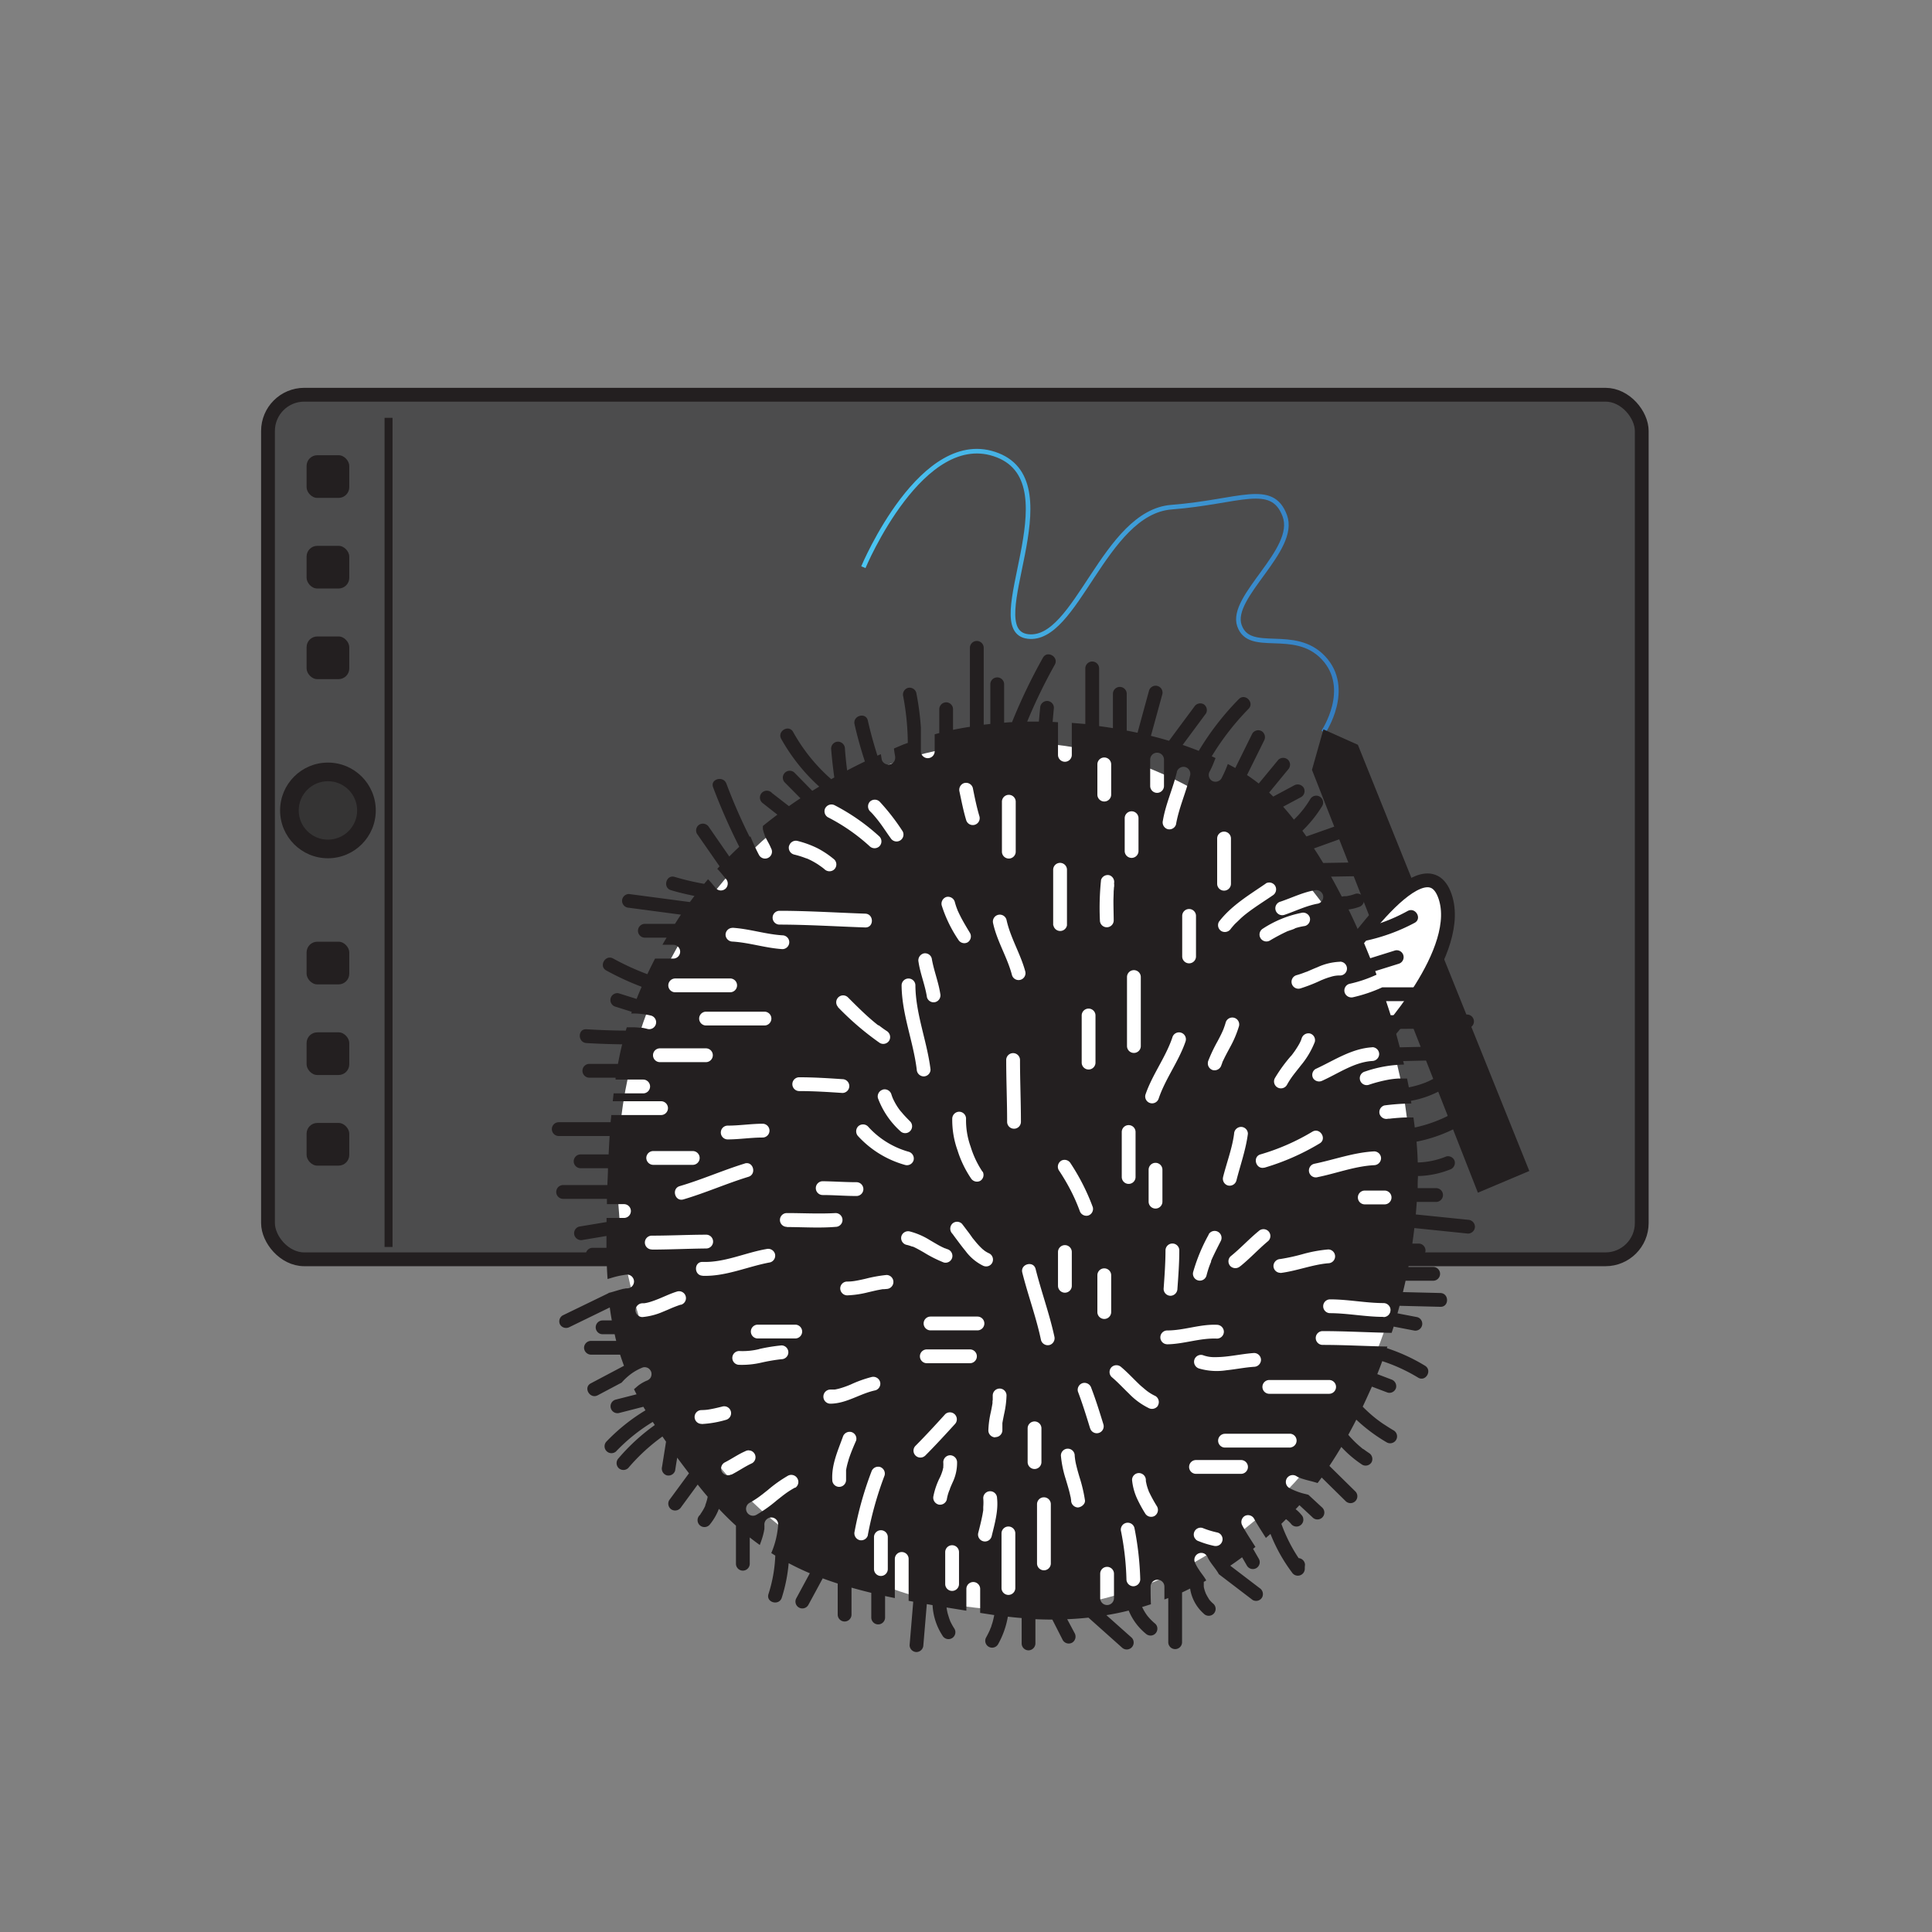
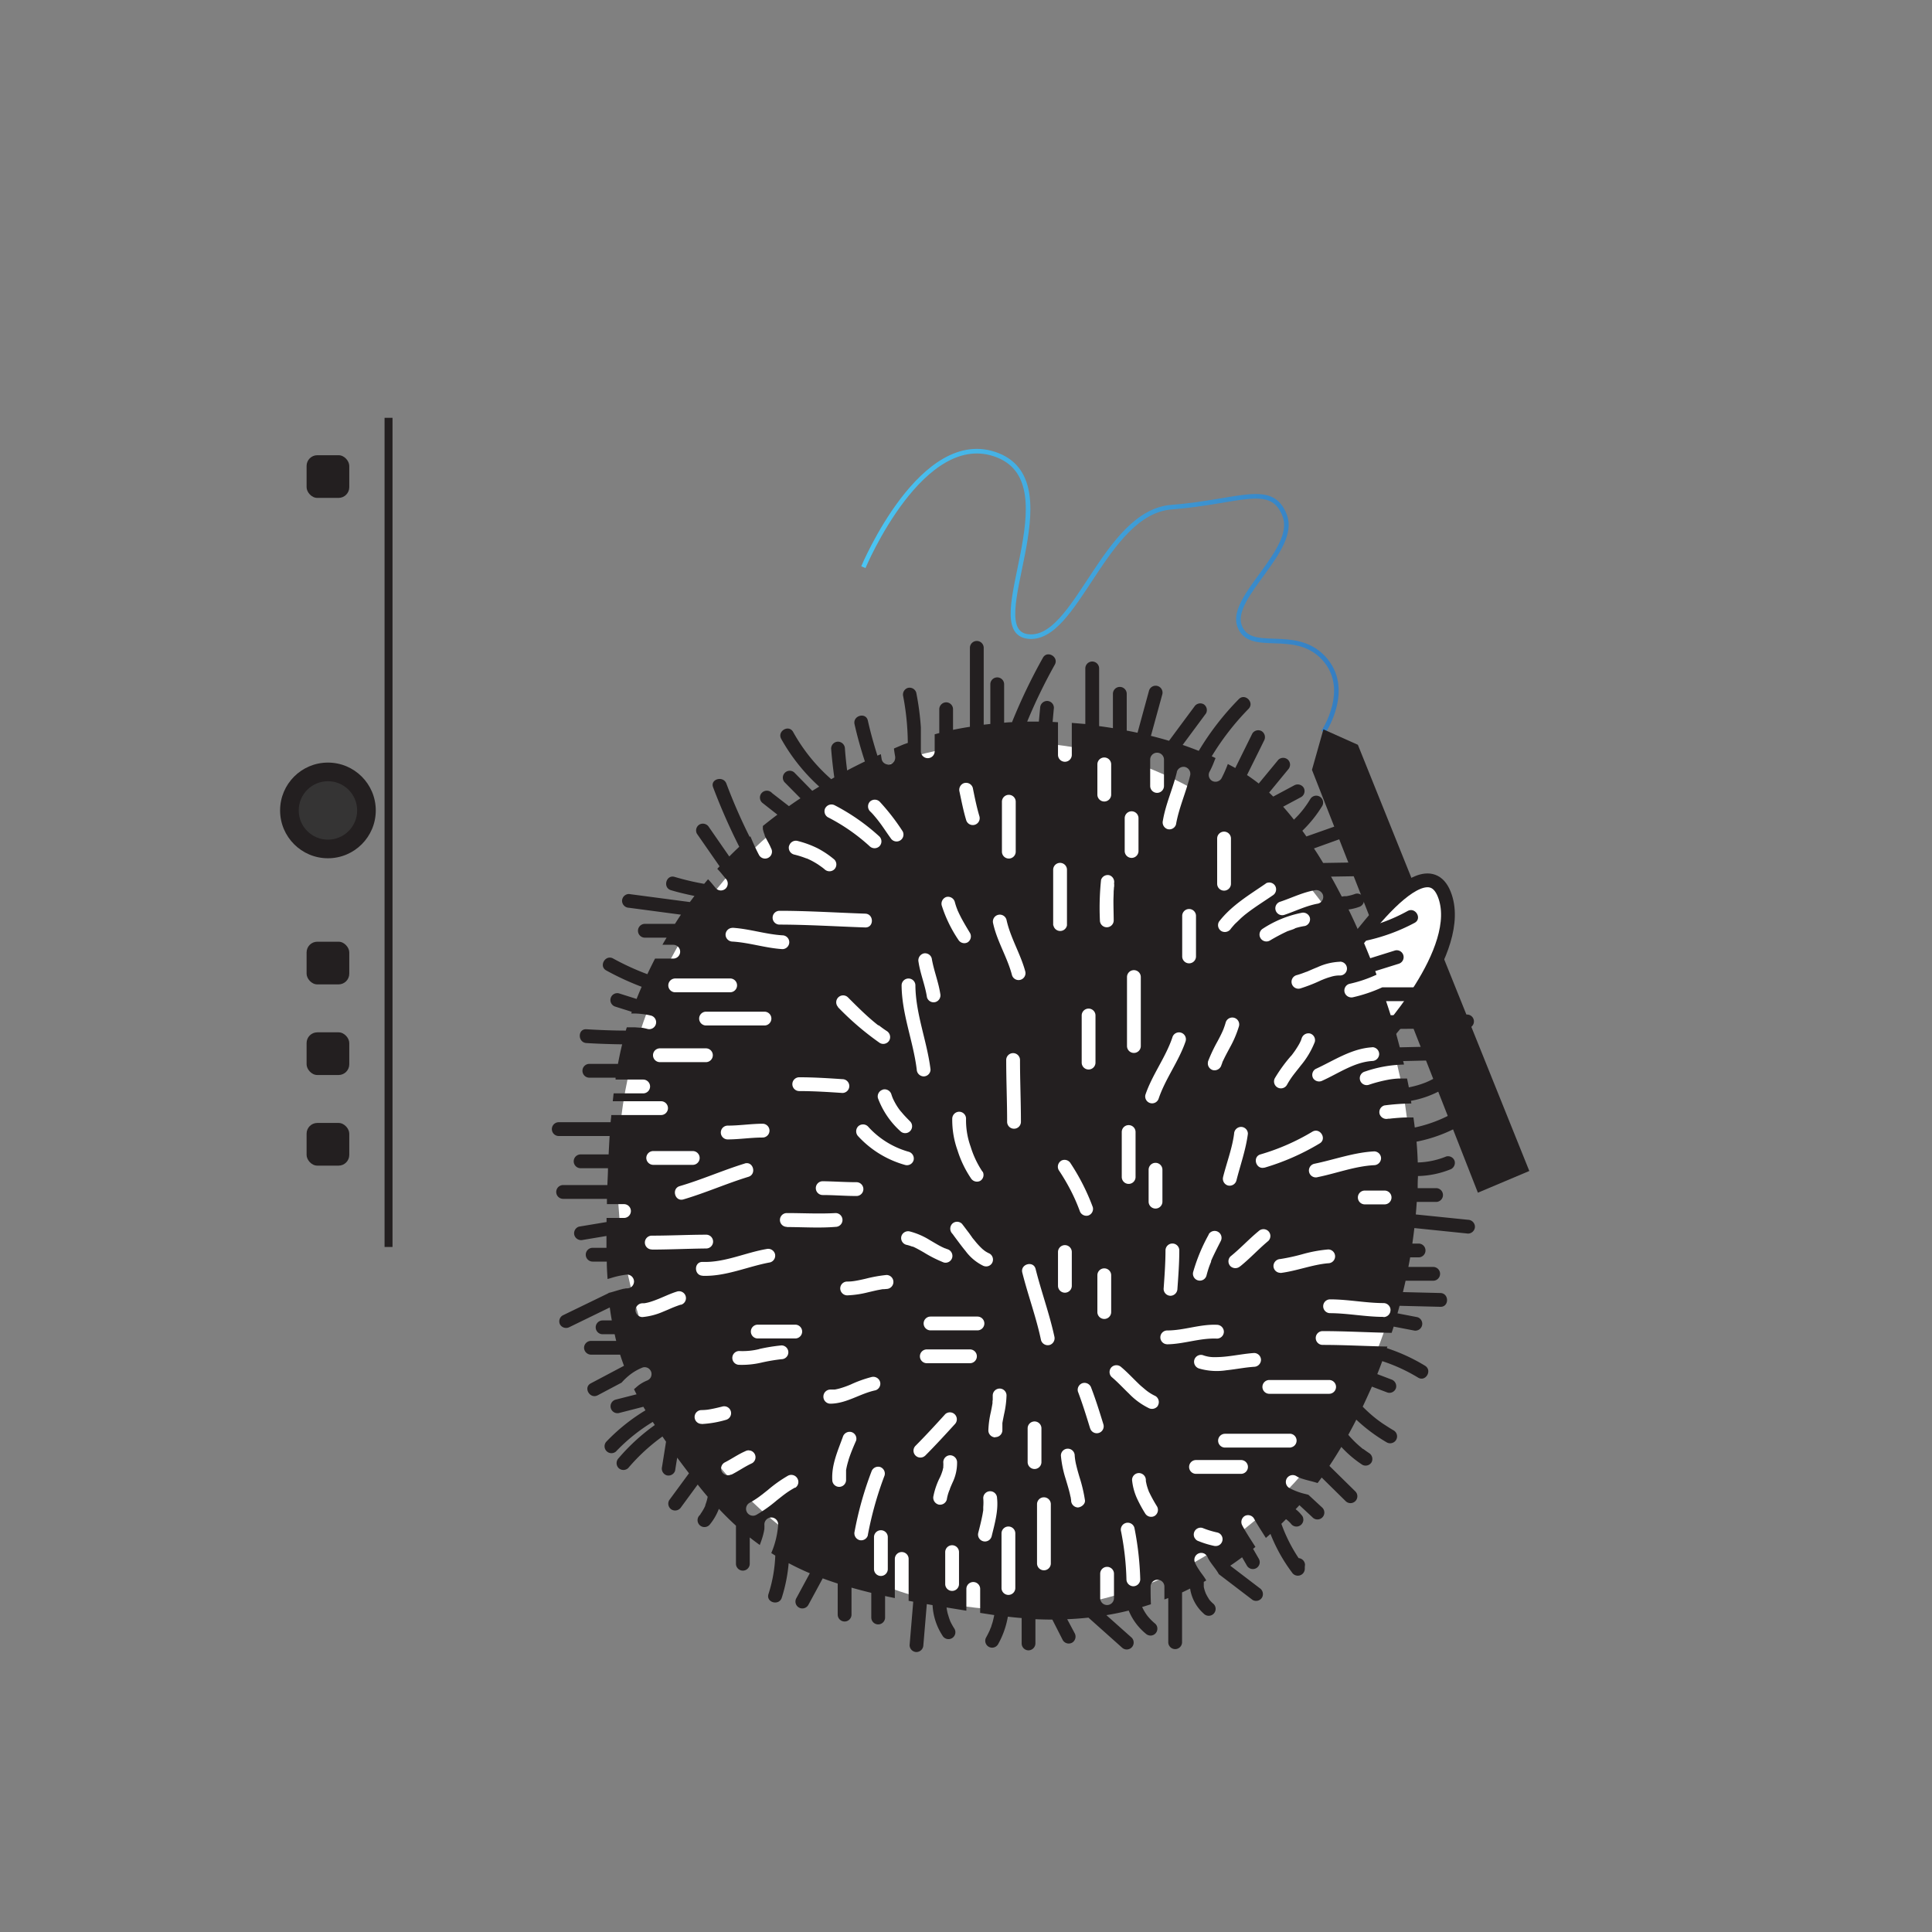
<svg xmlns="http://www.w3.org/2000/svg" viewBox="0 0 420 420">
  <rect x="0" y="0" width="420" height="420" fill="#808080" stroke="none" />
  <defs>
    <linearGradient id="linear-gradient" x1="187.23" y1="128.48" x2="291.01" y2="128.48" gradientUnits="userSpaceOnUse">
      <stop offset="0" stop-color="#4bc6f3" />
      <stop offset="1" stop-color="#357ec2" />
    </linearGradient>
  </defs>
  <g id="Ilustracije">
-     <rect x="58.26" y="85.81" width="298.64" height="187.95" rx="7.88" style="fill:#4c4c4d;stroke:#231f20;stroke-miterlimit:10;stroke-width:3px" />
    <rect x="83.6" y="90.83" width="1.73" height="180.25" style="fill:#231f20" />
    <rect x="66.65" y="98.96" width="9.28" height="9.28" rx="2.33" style="fill:#231f20" />
-     <rect x="66.65" y="118.66" width="9.28" height="9.28" rx="2.33" style="fill:#231f20" />
-     <rect x="66.65" y="138.36" width="9.28" height="9.28" rx="2.33" style="fill:#231f20" />
    <rect x="66.65" y="204.72" width="9.28" height="9.28" rx="2.33" style="fill:#231f20" />
    <rect x="66.65" y="224.42" width="9.28" height="9.28" rx="2.33" style="fill:#231f20" />
    <rect x="66.65" y="244.12" width="9.28" height="9.28" rx="2.33" style="fill:#231f20" />
    <circle cx="71.29" cy="176.18" r="10.4" style="fill:#231f20" />
    <circle cx="71.29" cy="176.18" r="6.35" style="fill:#353434" />
    <path d="M287.7,159.11s6.33-9.39,0-16.11-16.06-.68-18.26-7,12.65-16.42,9.86-23.88-9.9-3-24.61-1.87S234,139.71,223.42,138.36s9.79-33-6.55-39.4-29.18,24.34-29.18,24.34" style="fill:none;stroke-miterlimit:10;stroke:url(#linear-gradient)" />
    <polygon points="295.19 161.91 332.46 254.56 321.28 259.28 285.21 167.36 287.7 158.56 295.19 161.91" style="fill:#231f20" />
-     <path d="M290.18,211.35s18.85-29.17,23.77-17-13.83,32-13.83,32Z" style="fill:#fff;stroke:#231f20;stroke-miterlimit:10;stroke-width:3px" />
+     <path d="M290.18,211.35s18.85-29.17,23.77-17-13.83,32-13.83,32" style="fill:#fff;stroke:#231f20;stroke-miterlimit:10;stroke-width:3px" />
    <ellipse cx="220.44" cy="255.66" rx="86.19" ry="94.29" style="fill:#fff" />
    <path d="M321.08,240.52A1.51,1.51,0,0,0,319,240a30,30,0,0,1-11.44,5.11c-.09-.72-.19-1.45-.29-2.18-.52,0-1,0-1.55,0-.7,0-1.4.06-2.1.11l-1,.09-.59.07-.17,0h-.1a1.55,1.55,0,0,1-1.85-1.05,1.51,1.51,0,0,1,1.05-1.84,50,50,0,0,1,5.86-.42l-.09-.58a21.45,21.45,0,0,0,6.22-2.14,1.51,1.51,0,0,0,.53-2.05,1.52,1.52,0,0,0-2-.53l-.86.43-.44.19-.22.1c-.59.23-1.2.44-1.82.62s-1.24.33-1.87.45h0c-.12-.64-.26-1.28-.39-1.92-.6,0-1.2,0-1.8,0a17.92,17.92,0,0,0-2,.21,30.71,30.71,0,0,0-4.53,1.16,1.5,1.5,0,1,1-.8-2.89,27.44,27.44,0,0,1,8.45-1.51c0-.26-.11-.51-.17-.76l7.55-.18c1.92,0,1.93-3,0-3l-8.28.19c-.35-1.31-.7-2.63-1.08-4l15.7-.13a1.5,1.5,0,0,0,0-3l-16.6.15c-.31-1-.64-2-1-3.06h7.11a1.5,1.5,0,0,0,0-3h-7.94a32.67,32.67,0,0,1-6.34,2.15,1.55,1.55,0,0,1-1.84-1.05,1.51,1.51,0,0,1,1-1.85,28.65,28.65,0,0,0,5.94-2l-.29-.78,5.12-1.6a1.5,1.5,0,0,0-.8-2.89l-5.4,1.69c-.5-1.24-1-2.47-1.52-3.69a40.69,40.69,0,0,0,11.16-4c1.7-.91.19-3.5-1.51-2.58A37.22,37.22,0,0,1,295.16,202c-.65-1.45-1.3-2.88-2-4.28a11.57,11.57,0,0,0,2.32-.57,1.53,1.53,0,0,0,1-1.84,1.51,1.51,0,0,0-1.84-1,9.15,9.15,0,0,1-1.55.44l-.33.07-.14,0c-.24,0-.49,0-.72.07h-.22c-.76-1.47-1.53-2.92-2.32-4.32l11.07-.18c1.92,0,1.93-3,0-3l-12.79.21c-.65-1.08-1.3-2.14-2-3.16l7.85-2.83a1.54,1.54,0,0,0,1.05-1.84,1.51,1.51,0,0,0-1.84-1L284,181.84c-.29-.42-.59-.84-.88-1.24a27.33,27.33,0,0,0,4.34-5.42,1.5,1.5,0,0,0-2.59-1.51c-.38.63-.78,1.24-1.22,1.83-.1.14-.2.28-.31.41l-.05.07-.18.22c-.23.29-.47.56-.71.84s-.74.77-1.11,1.15c-.78-1-1.57-1.94-2.35-2.82l3.94-2.11a1.51,1.51,0,0,0,.54-2,1.54,1.54,0,0,0-2.05-.54l-4.58,2.45c-.3-.29-.59-.59-.89-.87l4.11-5a1.63,1.63,0,0,0,.44-1.06,1.54,1.54,0,0,0-.44-1.06,1.52,1.52,0,0,0-2.12,0c-1.41,1.72-2.83,3.43-4.25,5.15-.81-.63-1.66-1.25-2.55-1.84,1.24-2.52,2.49-5,3.73-7.54a1.54,1.54,0,0,0-.54-2,1.51,1.51,0,0,0-2.05.54l-3.69,7.47c-.52-.3-1.07-.58-1.62-.87a27.13,27.13,0,0,1-1.38,3.12,1.53,1.53,0,0,1-2.05.54,1.51,1.51,0,0,1-.54-2c.24-.43.44-.87.64-1.32s.43-1.09.66-1.63c-.28-.13-.54-.27-.83-.39a56.83,56.83,0,0,1,8-10.31c1.36-1.37-.76-3.49-2.11-2.12a59.71,59.71,0,0,0-8.71,11.25c-1.15-.45-2.3-.88-3.5-1.29l5.08-6.86a1.51,1.51,0,0,0-.54-2,1.53,1.53,0,0,0-2,.54q-2.76,3.71-5.5,7.42c-1.29-.38-2.6-.74-3.94-1.07l2.49-9.08a1.5,1.5,0,0,0-2.89-.79c-.84,3.07-1.68,6.13-2.51,9.2-.78-.17-1.56-.33-2.35-.47v-8a1.5,1.5,0,0,0-3,0v7.46c-1-.16-2-.31-3-.44V145.31a1.5,1.5,0,0,0-3,0v12.08l-2.94-.24v6.95a1.5,1.5,0,1,1-3,0V157c-.39,0-.78-.05-1.17-.06.09-1,.18-2,.28-3.07a1.5,1.5,0,0,0-1.5-1.49,1.53,1.53,0,0,0-1.49,1.49c-.1,1-.19,2-.28,3-.85,0-1.7,0-2.54,0a117.51,117.51,0,0,1,6-12.37c.94-1.69-1.64-3.2-2.58-1.51A122.28,122.28,0,0,0,220,157c-.57,0-1.14.06-1.71.11v-8.35a1.5,1.5,0,0,0-3,0v8.62l-1.44.16v-16.7a1.5,1.5,0,0,0-3,0V158c-1.24.19-2.46.41-3.67.66v-4.49a1.5,1.5,0,0,0-1.49-1.49,1.52,1.52,0,0,0-1.5,1.49v5.19l-1,.27v3.69a1.5,1.5,0,0,1-3,0v-5.19a59.62,59.62,0,0,0-1-7.53,1.51,1.51,0,0,0-1.84-1.05,1.52,1.52,0,0,0-1,1.84,56.3,56.3,0,0,1,1,10.11l-1,.36-2,.85c0,.07,0,.15,0,.22.07.46.14.92.22,1.38a1.72,1.72,0,0,1-.15,1.16,1.54,1.54,0,0,1-.9.68,1.49,1.49,0,0,1-1.15-.15,1.43,1.43,0,0,1-.69-.89c-.07-.39-.13-.78-.19-1.16-.25.11-.5.21-.74.33-.8-2.52-1.51-5.07-2.09-7.64-.43-1.88-3.31-1.08-2.89.8.62,2.74,1.38,5.44,2.25,8.1-1.31.63-2.59,1.28-3.86,1.95-.2-1.58-.37-3.17-.48-4.76a1.54,1.54,0,0,0-1.5-1.5,1.52,1.52,0,0,0-1.5,1.5c.16,2.1.4,4.19.69,6.28-.23.12-.44.26-.67.38a38.42,38.42,0,0,1-8.28-10.27c-.94-1.69-3.52-.18-2.59,1.51A41,41,0,0,0,178.09,171l-1.51.92-3.92-4a1.5,1.5,0,0,0-2.12,2.11l3.47,3.51c-.85.56-1.68,1.13-2.5,1.71l-3.67-2.84a1.5,1.5,0,1,0-2.11,2.12L169,177.1c-1.07.8-2.13,1.63-3.16,2.46,0,.18,0,.35,0,.52s0,.07,0,.11h0c0,.12.05.24.08.37a5.83,5.83,0,0,0,.22.71l.1.27,0,0a1.17,1.17,0,0,0,0,.11c.42.93,1,1.8,1.37,2.73a1.5,1.5,0,0,1-1.7,2.21,1.5,1.5,0,0,1-.89-.69,43,43,0,0,1-1.91-4.15L163,182a121.81,121.81,0,0,1-5.09-11.65c-.67-1.79-3.57-1-2.89.79a131.83,131.83,0,0,0,5.69,12.94c-.74.69-1.46,1.4-2.17,2.11l-4.44-6.41a1.54,1.54,0,0,0-2.05-.53,1.5,1.5,0,0,0-.54,2l4.92,7.08-.5.55c.67.66,1.23,1.43,1.85,2.14a1.54,1.54,0,0,1,0,2.12,1.56,1.56,0,0,1-1.06.44,1.5,1.5,0,0,1-1.06-.44c-.58-.67-1.12-1.38-1.74-2l-.84,1a57,57,0,0,1-6.42-1.51c-1.85-.55-2.64,2.34-.8,2.89,1.68.5,3.39.9,5.11,1.25-.34.44-.66.89-1,1.33l-13.24-1.75a1.51,1.51,0,0,0-1.5,1.5,1.53,1.53,0,0,0,1.5,1.49l11.3,1.5c-.45.66-.87,1.33-1.3,2h-6.54a1.5,1.5,0,0,0,0,3h4.72c-.3.52-.61,1-.9,1.55h2.35a1.5,1.5,0,1,1,0,3H142.4c-.59,1.15-1.15,2.28-1.67,3.39a56.05,56.05,0,0,1-7.44-3.41c-1.68-.93-3.19,1.65-1.51,2.59a59.11,59.11,0,0,0,7.71,3.56c-.39.89-.75,1.76-1.1,2.64l-3.8-1.2a1.49,1.49,0,1,0-.8,2.88l3.55,1.12-.12.37a16.94,16.94,0,0,1,4.31.45,1.5,1.5,0,0,1-.79,2.9c-.28-.08-.57-.14-.85-.2l-.37-.06c.37,0,0,0-.09,0-.5,0-1-.08-1.52-.09s-1.1,0-1.65,0c-.07.23-.15.47-.22.71-2.85,0-5.71-.12-8.56-.29-1.92-.12-1.92,2.87,0,3,2.59.16,5.18.24,7.77.28-.34,1.39-.64,2.8-.91,4.25h-6.22a1.5,1.5,0,0,0,0,3h5.7c0,.13,0,.27,0,.41h6a1.5,1.5,0,0,1,0,3h-6.42c-.07.56-.12,1.14-.19,1.71h10.5a1.5,1.5,0,0,1,0,3H132.88c0,.52-.1,1-.14,1.56H121.47a1.5,1.5,0,0,0,0,3h11.06c-.08,1.29-.15,2.61-.22,4h-6.09a1.5,1.5,0,0,0,0,3h5.95c0,1.19-.09,2.41-.13,3.66h-9.62a1.5,1.5,0,0,0,0,3h9.52l0,1.15h3.71a1.5,1.5,0,0,1,0,3h-3.79c0,.3,0,.6,0,.89l-6,1a1.51,1.51,0,0,0-1,1.84,1.54,1.54,0,0,0,1.84,1.05l5.14-.86c0,.88,0,1.73,0,2.57h-3a1.5,1.5,0,0,0,0,3h3.07c0,1.31.09,2.57.17,3.79l.79-.23a18.54,18.54,0,0,1,3.46-.74,1.53,1.53,0,0,1,1.5,1.5,1.57,1.57,0,0,1-.44,1.07,1.62,1.62,0,0,1-1.06.43l-.23,0h.06a1.78,1.78,0,0,0-.44.08c-.25,0-.5.1-.75.16-.5.13-1,.29-1.51.44s-.77.22-1.16.31v.05l-10,4.85a1.5,1.5,0,0,0-.53,2,1.53,1.53,0,0,0,2,.54l8.79-4.28c.13,1,.28,1.9.44,2.82h-2a1.5,1.5,0,0,0,0,3h2.62c.11.49.22,1,.34,1.45h-5.49a1.51,1.51,0,0,0-1.5,1.49,1.53,1.53,0,0,0,1.5,1.5h6.34c.26.82.54,1.62.84,2.42l-7.22,3.82c-1.7.9-.19,3.49,1.51,2.59l5.19-2.75a13.86,13.86,0,0,1,1.71-1.63,11.17,11.17,0,0,1,2.9-1.67,1.52,1.52,0,0,1,1.16.15,1.59,1.59,0,0,1,.69.9,1.62,1.62,0,0,1-.15,1.16,1.67,1.67,0,0,1-.86.67,8.75,8.75,0,0,0-1.75,1c-.34.27-.65.56-1,.85.18.37.36.74.55,1.11l-4.62,1.18a1.5,1.5,0,0,0,.79,2.89l5.31-1.36.46.77a41.14,41.14,0,0,0-8.53,6.84,1.5,1.5,0,0,0,2.11,2.12,38.89,38.89,0,0,1,8-6.44l.45.68a43.57,43.57,0,0,0-7.88,7.22,1.53,1.53,0,0,0,0,2.12,1.51,1.51,0,0,0,2.11,0,41.49,41.49,0,0,1,7.43-6.85c.26.38.51.75.78,1.13l-.87,5.47a1.54,1.54,0,0,0,1,1.84,1.52,1.52,0,0,0,1.84-1c.15-.95.3-1.9.46-2.84.81,1.1,1.67,2.24,2.56,3.4l-4.3,5.85a1.51,1.51,0,0,0,.54,2.05,1.54,1.54,0,0,0,2.05-.54l3.6-4.91c.72.92,1.44,1.79,2.16,2.63,0,0,0,.07,0,.1-.06.3-.13.6-.22.9s-.19.58-.29.87l0,.1a.61.61,0,0,0-.05.12l-.22.44c-.15.29-.32.57-.5.85l-.28.41,0,.05a1.47,1.47,0,0,1-.1.13,1.5,1.5,0,1,0,2.11,2.12,12.32,12.32,0,0,0,2-3.44c1.23,1.31,2.46,2.52,3.71,3.66v8.27a1.5,1.5,0,0,0,3,0v-5.71c.72.57,1.45,1.11,2.18,1.64.17-.46.34-.93.49-1.39a14.14,14.14,0,0,0,.44-1.7c0-.12.05-.24.07-.36v0a1,1,0,0,0,0-.17,8.44,8.44,0,0,0,0-.87,1.54,1.54,0,0,1,1.5-1.5,1.51,1.51,0,0,1,1.5,1.5,18.94,18.94,0,0,1-1.5,6.24l.87.55a31,31,0,0,1-1.48,8.36c-.59,1.84,2.3,2.63,2.89.8a34.25,34.25,0,0,0,1.5-7.51c1.49.79,3,1.52,4.6,2.19l-2.92,5.4a1.49,1.49,0,1,0,2.58,1.51q1.58-2.89,3.14-5.8c1.07.4,2.16.77,3.26,1.13V351a1.5,1.5,0,0,0,3,0v-5.86c1.4.4,2.84.77,4.3,1.13v5.36a1.5,1.5,0,1,0,3,0v-4.67c.7.16,1.41.3,2.12.45v-8.51a1.5,1.5,0,0,1,3,0V348l1,.19c-.26,3.15-.53,6.3-.79,9.46a1.51,1.51,0,0,0,1.5,1.49,1.53,1.53,0,0,0,1.49-1.49l.75-8.93,1.25.22a13.37,13.37,0,0,0,2.14,6.6,1.5,1.5,0,1,0,2.59-1.51,12.66,12.66,0,0,1-.93-1.69l0-.05a1.54,1.54,0,0,1-.08-.19c-.06-.16-.12-.32-.17-.49s-.18-.57-.26-.86-.13-.59-.19-.88c0-.05-.05-.39-.05-.36v-.06l4.3.7v-4.73a1.5,1.5,0,0,1,3,0v5.21l2.65.41.41.06c-.1.51-.21,1-.35,1.52-.09.3-.19.6-.29.9,0,.15-.11.3-.17.45l-.12.31c0,.06-.13.29-.14.33l-.21.43c-.15.3-.3.6-.47.9a1.49,1.49,0,0,0,2.58,1.51,18.77,18.77,0,0,0,2.13-6c1,.12,2,.22,3,.3v5.52a1.5,1.5,0,0,0,1.49,1.5,1.53,1.53,0,0,0,1.5-1.5V352c1.25.06,2.47.08,3.68.09l2.27,4.46a1.51,1.51,0,0,0,2.05.54,1.54,1.54,0,0,0,.53-2.05L232,352c1.58-.06,3.11-.18,4.62-.34l7.27,6.49A1.5,1.5,0,0,0,246,356l-5.48-4.88c1.66-.27,3.27-.6,4.85-1a12.72,12.72,0,0,0,3.68,5,1.61,1.61,0,0,0,1.06.44,1.52,1.52,0,0,0,1.06-.44,1.48,1.48,0,0,0,.43-1.05,1.42,1.42,0,0,0-.43-1.06,11.85,11.85,0,0,1-1.76-1.78,10.85,10.85,0,0,1-1.12-1.88c.64-.19,1.27-.4,1.91-.6-.06-1.28-.07-2.55-.07-3.83a1.5,1.5,0,0,1,3,0c0,.93,0,1.86,0,2.79l.84-.31V357a1.5,1.5,0,0,0,3,0V346.18c.59-.27,1.17-.56,1.75-.84a9.08,9.08,0,0,0,2.95,5.44,1.5,1.5,0,1,0,2.12-2.12,6.25,6.25,0,0,1-.69-.67l-.19-.22c-.09-.1-.07-.07,0,0a3.13,3.13,0,0,1-.23-.37,8.6,8.6,0,0,1-.47-.84,1.86,1.86,0,0,1-.1-.2h0l-.18-.49a7.47,7.47,0,0,1-.24-.93,1.85,1.85,0,0,0,0-.23h0c0-.15,0-.3,0-.45s0-.25,0-.37l.54-.32a10.2,10.2,0,0,0-.59-.92c-.34-.48-.71-.94-1-1.42a8.36,8.36,0,0,1-.94-1.74,1.5,1.5,0,0,1,2.2-1.7,1.72,1.72,0,0,1,.69.9c-.2-.48,0,0,.08.14l.2.34c.15.26.33.51.5.75.35.48.71.94,1.05,1.42a7.86,7.86,0,0,1,.54.87l7.35,5.61a1.51,1.51,0,0,0,2.05-.54,1.55,1.55,0,0,0-.54-2.05l-6.37-4.86c.87-.59,1.73-1.2,2.57-1.83l1.05,1.82a1.49,1.49,0,0,0,2.58-1.51l-1.24-2.15.51-.42c-1-1.55-2-3.06-2.86-4.66a1.53,1.53,0,0,1,.54-2.06,1.51,1.51,0,0,1,2,.54c.79,1.45,1.71,2.83,2.59,4.23l1-.87a35.78,35.78,0,0,0,4.67,8.37,1.51,1.51,0,0,0,2.79-.76c0-.29,0-.58.05-.87a1.51,1.51,0,0,0-1.39-1.48,34.31,34.31,0,0,1-3.75-7.46c.35-.33.68-.67,1-1a1.88,1.88,0,0,1,.23.16,6.62,6.62,0,0,1,1,1,1.48,1.48,0,0,0,1.05.44,1.5,1.5,0,0,0,1.06-.44,1.52,1.52,0,0,0,.44-1.06l-.05-.4a1.49,1.49,0,0,0-.39-.66,7.1,7.1,0,0,0-1.24-1.21c.27-.29.55-.57.82-.88l2.78,2.58a1.5,1.5,0,1,0,2.12-2.11l-2.95-2.73,0,0-.53-.14a14,14,0,0,1-3.64-1.35,1.52,1.52,0,0,1-.53-2.05,1.51,1.51,0,0,1,2.05-.54,4,4,0,0,0,.79.41c-.39-.11.08,0,.16.05s.28.1.43.15c.58.19,1.17.34,1.76.49s1,.27,1.51.43c.3-.4.6-.79.89-1.2l5.21,5.13a1.49,1.49,0,0,0,2.11-2.11L289,318.67c.88-1.32,1.75-2.7,2.59-4.12a24.26,24.26,0,0,0,4.57,3.88,1.5,1.5,0,0,0,2-.54,1.52,1.52,0,0,0-.53-2c-.34-.23-.68-.46-1-.7l-.27-.19-.06,0c-.16-.13-.32-.25-.47-.39a20.92,20.92,0,0,1-1.82-1.7c-.28-.29-.56-.59-.82-.9l-.08-.1c.59-1.08,1.18-2.17,1.74-3.29a36,36,0,0,0,6.6,4.93,1.5,1.5,0,0,0,1.52-2.59c-.81-.46-1.61-1-2.37-1.49-.38-.26-.75-.53-1.11-.8l-.16-.12-.2-.15-.59-.48c-.8-.67-1.57-1.38-2.3-2.12.67-1.42,1.33-2.88,2-4.36l3.4,1.29a1.49,1.49,0,0,0,1.84-1,1.54,1.54,0,0,0-1-1.84l-3.07-1.17q.56-1.39,1.08-2.82a37.09,37.09,0,0,1,7.79,3.58c1.65,1,3.15-1.57,1.51-2.58a39.42,39.42,0,0,0-8.29-3.82c0-.12.07-.23.11-.35-4.7-.09-9.39-.36-14.08-.36a1.5,1.5,0,0,1,0-3c5,0,10,.3,15,.38.15-.46.31-.91.44-1.36l4.36.84a1.5,1.5,0,0,0,.8-2.89l-4.33-.83c.15-.55.31-1.09.45-1.64l8.88.22c1.93.05,1.93-2.94,0-3l-8.14-.2c.19-.82.39-1.64.57-2.47h6a1.5,1.5,0,0,0,0-3h-5.39c.13-.7.27-1.38.39-2.08h1.83a1.5,1.5,0,1,0,0-3h-1.36c.16-1.12.31-2.25.44-3.37l11.67,1.2a1.52,1.52,0,0,0,1.5-1.5,1.54,1.54,0,0,0-1.5-1.5l-11.36-1.16c.08-.91.15-1.81.21-2.72h4.2a1.5,1.5,0,1,0,0-3h-4c0-.77,0-1.55.06-2.32,0-.1,0-.21,0-.31a20,20,0,0,0,6.93-1.4,1.54,1.54,0,0,0,1.05-1.85,1.51,1.51,0,0,0-1.84-1,17.46,17.46,0,0,1-6.18,1.3c-.05-1.48-.13-3-.27-4.52a32.11,32.11,0,0,0,12.64-5.49A1.53,1.53,0,0,0,321.08,240.52Zm-22.35,9.78a1.51,1.51,0,0,1,1.5,1.5,1.54,1.54,0,0,1-1.5,1.5c-4.19.22-8.16,1.76-12.24,2.59a1.5,1.5,0,1,1-.8-2.89C290.05,252.11,294.25,250.54,298.73,250.3Zm-31.89,44.56c1.87-.21,3.84-.6,5.79-.73a1.51,1.51,0,0,1,1.5,1.5,1.53,1.53,0,0,1-1.5,1.5c-2,.13-3.9.53-6,.75a13.7,13.7,0,0,1-6-.39,1.54,1.54,0,0,1-1-1.85,1.51,1.51,0,0,1,1.84-1.05,6.94,6.94,0,0,0,2.48.44A22.35,22.35,0,0,0,266.84,294.86Zm-.95-39c.78-3.09,2-6.32,2.39-9.38a1.54,1.54,0,0,1,1.5-1.5,1.49,1.49,0,0,1,1.5,1.5c-.45,3.49-1.64,6.78-2.5,10.18a1.53,1.53,0,0,1-1.85,1.05A1.52,1.52,0,0,1,265.89,255.88Zm3.73,19.4a1.55,1.55,0,0,1-2.13,0,1.51,1.51,0,0,1,0-2.12c2.14-1.72,4-3.76,6.12-5.5a1.53,1.53,0,0,1,2.12,0,1.5,1.5,0,0,1,0,2.12C273.61,271.52,271.76,273.56,269.62,275.28Zm5.25-21.43c-1.88.48-2.67-2.41-.8-2.89A47.88,47.88,0,0,0,285.33,246c1.69-.94,3.2,1.65,1.52,2.59A51.28,51.28,0,0,1,274.87,253.85Zm5.67-51.63-.4.16-.07,0-.23.1a41.06,41.06,0,0,0-3.77,2,1.5,1.5,0,1,1-1.52-2.59,23.83,23.83,0,0,1,8.35-3.42,1.53,1.53,0,0,1,1.84,1,1.51,1.51,0,0,1-1.05,1.85,13.47,13.47,0,0,0-2.07.47C281.25,202,280.89,202.09,280.54,202.22Zm.2,27.27c.13-.16.26-.33.38-.5.28-.37.54-.75.79-1.15a13.07,13.07,0,0,0,.67-1.14l.27-.57,0,0,0-.05.12-.33a1.55,1.55,0,0,1,1.85-1.05,1.51,1.51,0,0,1,1,1.85,18.56,18.56,0,0,1-3.06,5.13c-.28.37-.57.73-.86,1.09-.14.19-.29.37-.43.55,0,0-.13.16-.12.16a1.71,1.71,0,0,0-.11.14,17.93,17.93,0,0,0-1.48,2.26,1.5,1.5,0,0,1-2.59-1.52,32.83,32.83,0,0,1,3.21-4.47,3,3,0,0,0,.22-.28l.05,0Zm17.58-1.82a1.51,1.51,0,0,1,1.5,1.5,1.54,1.54,0,0,1-1.5,1.5c-3.89.23-7.37,2.71-10.86,4.28a1.54,1.54,0,0,1-2-.54,1.5,1.5,0,0,1,.53-2C290,230.55,293.78,227.94,298.32,227.67Zm-7-18.59a1.5,1.5,0,0,1,0,3,6.07,6.07,0,0,0-2.06.31,11,11,0,0,0-1.11.36q-.27.09-.54.21l-.38.15a35,35,0,0,1-4.52,1.78,1.5,1.5,0,1,1-.8-2.89c.4-.11.8-.24,1.19-.38l.61-.23.28-.11.06,0c.79-.34,1.57-.69,2.36-1A12.83,12.83,0,0,1,291.28,209.08ZM278.39,196c2.45-.83,4.81-2,7.37-2.46a1.55,1.55,0,0,1,1.85,1.05,1.51,1.51,0,0,1-1.05,1.84c-2.57.45-4.92,1.64-7.37,2.46a1.5,1.5,0,1,1-.8-2.89Zm-3.22-3.95a1.51,1.51,0,0,1,2.05.54,1.54,1.54,0,0,1-.54,2.06c-1.66,1.14-3.37,2.21-5,3.41l-.6.45-.16.13-.31.24c-.38.32-.76.64-1.12,1s-.71.68-1.05,1l-.51.58-.25.3s-.22.28-.09.12a1.56,1.56,0,0,1-2.06.54,1.51,1.51,0,0,1-.53-2.06C267.71,196.84,271.54,194.57,275.17,192.08Zm-10.57-9.76a1.5,1.5,0,0,1,3,0v9.83a1.5,1.5,0,0,1-3,0Zm-2,48.49a34.62,34.62,0,0,1,2.1-4.44c.38-.71.75-1.42,1.08-2.16l.11-.26,0,0a5.2,5.2,0,0,0,.21-.55c.14-.36.25-.73.36-1.11a1.5,1.5,0,0,1,2.89.8,23.16,23.16,0,0,1-1.94,4.59c-.38.71-.76,1.41-1.12,2.12-.17.34-.33.69-.49,1l-.09.21,0,.08c-.07.17-.14.35-.2.52a1.55,1.55,0,0,1-1.85,1.05A1.51,1.51,0,0,1,262.62,230.81Zm.15,37.56a1.5,1.5,0,0,1,2.6,1.51c-.63,1.24-1.26,2.47-1.84,3.73-.08.18-.15.36-.23.53l0,.09a.46.46,0,0,0,0,.09c-.13.31-.25.62-.37.93-.24.67-.44,1.34-.61,2a1.5,1.5,0,1,1-2.89-.79A38.5,38.5,0,0,1,262.77,268.37ZM260,199.11v8.81a1.5,1.5,0,0,1-3,0v-8.81a1.5,1.5,0,0,1,3,0Zm-4.17-31.31a1.52,1.52,0,0,1,1.84-1.05,1.53,1.53,0,0,1,1.05,1.85c-.86,3.59-2.44,7-3.07,10.64a1.51,1.51,0,0,1-1.85,1,1.54,1.54,0,0,1-1-1.84C253.4,174.79,255,171.4,255.85,167.8Zm-5.79-2.67a1.5,1.5,0,0,1,3,0v5.73a1.5,1.5,0,0,1-3,0ZM249,238c1.48-4.37,4.37-8.07,5.85-12.43a1.5,1.5,0,1,1,2.89.8c-1.48,4.36-4.37,8.07-5.85,12.43A1.5,1.5,0,0,1,249,238Zm7.37,33.83c0,2.79-.21,5.57-.41,8.36a1.54,1.54,0,0,1-1.5,1.5,1.51,1.51,0,0,1-1.5-1.5c.2-2.79.4-5.57.41-8.36a1.5,1.5,0,1,1,3,0Zm-3.67-17.54v6.94a1.5,1.5,0,0,1-3,0v-6.94a1.5,1.5,0,0,1,3,0Zm-8.2-76.42a1.5,1.5,0,0,1,3,0V185a1.5,1.5,0,0,1-3,0ZM248,212.4v15a1.5,1.5,0,0,1-3,0v-15A1.5,1.5,0,0,1,248,212.4Zm-4.14,33.69a1.5,1.5,0,1,1,3,0v9.78a1.5,1.5,0,0,1-3,0Zm-1.65-54c0,.07,0,.11,0,.14l0,.24c0,.15,0,.31-.05.47,0,.31-.05.63-.06.94,0,.67-.05,1.34-.05,2,0,1.4.05,2.8.06,4.2a1.5,1.5,0,0,1-3,0,58.78,58.78,0,0,1,.25-8.8,1.52,1.52,0,0,1,1.85-1A1.54,1.54,0,0,1,242.16,192.14Zm-.65,85.14v8a1.5,1.5,0,0,1-3,0v-8a1.5,1.5,0,0,1,3,0Zm-3-111.06a1.5,1.5,0,0,1,3,0v6.57a1.5,1.5,0,0,1-3,0Zm-3.41,54.59a1.5,1.5,0,0,1,3,0V231a1.5,1.5,0,0,1-3,0Zm-17.34-46.47a1.5,1.5,0,0,1,3,0v10.85a1.5,1.5,0,0,1-3,0ZM214,271.87l.21.15a6.28,6.28,0,0,0,.92.5,1.52,1.52,0,0,1,.54,2.05,1.49,1.49,0,0,1-.9.69,1.59,1.59,0,0,1-1.15-.15,10.52,10.52,0,0,1-3.74-3.18c-.6-.72-1.16-1.47-1.72-2.22l-.68-.91-.34-.47h0l-.14-.17a1.55,1.55,0,0,1,0-2.12,1.5,1.5,0,0,1,2.12,0c.53.66,1,1.33,1.53,2l.71,1c0,.05.27.33,0,0,.07.08.13.17.19.25l.39.47a15.46,15.46,0,0,0,1.65,1.78Zm-.37-17.16a1.51,1.51,0,0,1-.54,2,1.54,1.54,0,0,1-2-.54,23.28,23.28,0,0,1-2.93-6.09,19.57,19.57,0,0,1-1.15-6.9,1.53,1.53,0,0,1,1.5-1.5,1.51,1.51,0,0,1,1.5,1.5,16.92,16.92,0,0,0,1,6.1A20.51,20.51,0,0,0,213.58,254.71Zm-4-84.48a1.52,1.52,0,0,1,1.85,1.05c.41,2.06.83,4.13,1.43,6.14a1.5,1.5,0,1,1-2.89.8c-.6-2-1-4.08-1.44-6.14A1.55,1.55,0,0,1,209.6,170.23ZM205.71,195a1.53,1.53,0,0,1,1.85,1.05,14.34,14.34,0,0,0,.62,1.85h0c0,.08.07.16.1.23l.21.46.45.9c.61,1.15,1.28,2.26,1.95,3.37a1.53,1.53,0,0,1-.54,2,1.51,1.51,0,0,1-2-.54,29,29,0,0,1-3.64-7.52A1.55,1.55,0,0,1,205.71,195Zm-5,12.29a1.5,1.5,0,0,1,1.84,1.05C203,211,204,213.41,204.4,216a1.53,1.53,0,0,1-1.05,1.84,1.5,1.5,0,0,1-1.84-1.05c-.39-2.61-1.44-5.06-1.83-7.67A1.56,1.56,0,0,1,200.73,207.29ZM199,214.22c.05,6.24,2.54,12.13,3.29,18.28a1.5,1.5,0,0,1-1.5,1.5,1.55,1.55,0,0,1-1.5-1.5c-.76-6.17-3.24-12-3.29-18.28A1.5,1.5,0,0,1,199,214.22ZM183.13,237.6c-3.12-.21-6.25-.41-9.38-.41a1.5,1.5,0,0,1,0-3c3.13,0,6.26.2,9.38.41a1.5,1.5,0,0,1,0,3ZM186.19,257a1.5,1.5,0,0,1,0,3c-2.45,0-4.89-.21-7.34-.21a1.5,1.5,0,1,1,0-3C181.3,256.82,183.74,257,186.19,257Zm-4-38.09a1.5,1.5,0,0,1,2.12-2.12c1.37,1.37,2.75,2.75,4.19,4.06.71.64,1.43,1.26,2.17,1.85l.24.19.06,0,.06,0,.55.41q.58.44,1.2.84a1.55,1.55,0,0,1,.54,2.05,1.51,1.51,0,0,1-2.06.54A62.05,62.05,0,0,1,182.16,218.94Zm9.74,17.95a1.53,1.53,0,0,1,1.85,1.05c.06.18.11.35.18.52l.09.24c.12.28.26.56.4.83a13.54,13.54,0,0,0,1,1.62l.12.16h0c.11.14.22.28.34.41s.41.49.62.72c.43.47.87.92,1.31,1.36a1.5,1.5,0,1,1-2.12,2.13,18.18,18.18,0,0,1-4.87-7.19A1.53,1.53,0,0,1,191.9,236.89Zm-2.82-62.59a1.53,1.53,0,0,1,2.12,0,47,47,0,0,1,5,6.45,1.5,1.5,0,0,1-2.59,1.51c-.73-1-1.43-2.08-2.17-3.1l-.29-.39-.17-.22-.05-.07-.08-.1-.13-.17-.31-.38c-.41-.49-.83-1-1.28-1.41A1.53,1.53,0,0,1,189.08,174.3Zm-9.65,1.33a1.53,1.53,0,0,1,2-.54,45.13,45.13,0,0,1,9.72,6.79,1.51,1.51,0,0,1,0,2.12,1.53,1.53,0,0,1-2.12,0,41.3,41.3,0,0,0-9.11-6.32A1.52,1.52,0,0,1,179.43,175.63Zm-7.89,8.22a1.52,1.52,0,0,1,1.84-1,21.83,21.83,0,0,1,4.29,1.57,19.9,19.9,0,0,1,3.68,2.47,1.51,1.51,0,0,1,0,2.12,1.53,1.53,0,0,1-2.12,0c-.13-.1-.26-.23-.41-.33l0,0-.18-.14-.8-.56a18.06,18.06,0,0,0-1.65-.95l-.46-.22-.21-.09-.15-.07-.07,0-.21-.08-.49-.18a19.74,19.74,0,0,0-2-.59A1.53,1.53,0,0,1,171.54,183.85ZM169.46,198c6.22,0,12.42.41,18.63.62,1.93.06,1.94,3.06,0,3-6.21-.21-12.41-.61-18.63-.62A1.5,1.5,0,0,1,169.46,198Zm-10.23,3.69c3.66.22,7.19,1.41,10.85,1.64a1.5,1.5,0,0,1,0,3c-3.67-.23-7.19-1.42-10.85-1.64a1.53,1.53,0,0,1-1.5-1.5A1.51,1.51,0,0,1,159.23,201.71Zm-6.48,75.64c-1.93-.06-1.93-3.06,0-3,4.79.16,9.23-2,13.87-2.8a1.54,1.54,0,0,1,1.85,1.05,1.52,1.52,0,0,1-1.05,1.85C162.5,275.33,157.83,277.52,152.75,277.35Zm12.31,15.93a39.34,39.34,0,0,1,4.82-.78,1.5,1.5,0,0,1,0,3,39.38,39.38,0,0,0-4.36.74,18.62,18.62,0,0,1-4.82.48,1.5,1.5,0,0,1,0-3A15.18,15.18,0,0,0,165.06,293.28ZM158.2,244.7c2.54,0,5.05-.4,7.58-.41a1.5,1.5,0,0,1,0,3c-2.53,0-5,.4-7.58.41a1.5,1.5,0,0,1,0-3Zm-4.71-21.77a1.5,1.5,0,0,1,0-3h12.7a1.5,1.5,0,0,1,0,3Zm8.41,30c1.85-.56,2.64,2.33.8,2.9-4.77,1.46-9.34,3.5-14.13,4.91-1.86.55-2.65-2.35-.8-2.89C152.56,256.45,157.13,254.41,161.9,252.94Zm-15.24-40.22h12.07a1.5,1.5,0,0,1,0,3H146.66A1.5,1.5,0,0,1,146.66,212.72Zm-3.2,18.19a1.5,1.5,0,0,1,0-3h10a1.5,1.5,0,0,1,0,3ZM142,250.23h8.6a1.5,1.5,0,0,1,0,3H142a1.53,1.53,0,0,1-1.5-1.5A1.51,1.51,0,0,1,142,250.23Zm6,33.39c-.66.21-1.3.46-1.94.72l-.3.13-.5.22-1.22.51a14.48,14.48,0,0,1-4.39,1.12,1.52,1.52,0,0,1-1.5-1.5,1.54,1.54,0,0,1,1.5-1.5l.39,0,.41-.07c.35-.07.7-.16,1-.26.64-.2,1.26-.44,1.88-.69l.11-.05.15-.06.49-.21,1.1-.47c.65-.27,1.31-.53,2-.74a1.5,1.5,0,1,1,.8,2.89Zm-6.31-12a1.5,1.5,0,0,1,0-3c3.94,0,7.88-.2,11.83-.21a1.5,1.5,0,0,1,0,3C149.62,271.45,145.68,271.64,141.74,271.65Zm10.81,37.92a1.5,1.5,0,0,1,0-3,11.9,11.9,0,0,0,1.34-.09c1.07-.16,2.11-.41,3.15-.67a1.5,1.5,0,1,1,.8,2.89A22.67,22.67,0,0,1,152.55,309.57Zm6.46,11a1.54,1.54,0,0,1-2-.54,1.51,1.51,0,0,1,.54-2.05c1.52-.77,2.92-1.77,4.48-2.45a1.58,1.58,0,0,1,.76-.21l.4.06a1.5,1.5,0,0,1,1.05,1.84,1.52,1.52,0,0,1-.69.9C161.93,318.81,160.53,319.81,159,320.58Zm13.87,2.85a18.61,18.61,0,0,0-2.2,1.4l-.47.35-.12.1-.22.17-1,.79a29,29,0,0,1-4.37,3.1,1.5,1.5,0,0,1-1.52-2.59,18.61,18.61,0,0,0,2.2-1.4l.46-.35.13-.09.22-.18,1-.79a29,29,0,0,1,4.37-3.1,1.53,1.53,0,0,1,2,.54A1.51,1.51,0,0,1,172.88,323.43Zm.05-32.42h-8.15a1.5,1.5,0,1,1,0-3h8.15a1.5,1.5,0,0,1,0,3Zm-1.83-24.26a1.5,1.5,0,0,1,0-3c3.53,0,7.07.2,10.6,0a1.5,1.5,0,0,1,0,3C178.17,267,174.63,266.76,171.1,266.75ZM179,303.58a1.52,1.52,0,0,1,1.5-1.5l.61,0,.23,0,.12,0a11.64,11.64,0,0,0,1.2-.28,20.65,20.65,0,0,0,2.28-.82,26.44,26.44,0,0,1,4.54-1.63,1.54,1.54,0,0,1,1.84,1.05,1.5,1.5,0,0,1-1,1.84c-3.37.71-6.25,2.87-9.78,2.91A1.52,1.52,0,0,1,179,303.58Zm5.47,13.83a15.22,15.22,0,0,0-.54,2.19,1.7,1.7,0,0,0,0,.22s0,.07,0,.15,0,.32,0,.47q0,.65,0,1.29a1.5,1.5,0,0,1-3,0c-.18-3.33,1.2-6.32,2.3-9.37a1.54,1.54,0,0,1,1.84-1.05,1.51,1.51,0,0,1,1.05,1.85C185.49,314.58,184.9,316,184.45,317.41Zm4.2,16.34a1.51,1.51,0,0,1-1.84,1.05,1.54,1.54,0,0,1-1.05-1.85,74.85,74.85,0,0,1,3.67-13.05,1.54,1.54,0,0,1,1.85-1,1.52,1.52,0,0,1,1,1.85A75.74,75.74,0,0,0,188.65,333.75ZM193,341.1a1.5,1.5,0,0,1-3,0v-6.94a1.5,1.5,0,0,1,3,0Zm-.28-60.89-.56.05-.29,0-1.09.2c-.7.15-1.4.32-2.1.48a21.54,21.54,0,0,1-4.52.66,1.53,1.53,0,0,1-1.5-1.5,1.5,1.5,0,0,1,1.5-1.5,10.25,10.25,0,0,0,1.94-.18c.7-.12,1.4-.28,2.1-.44a30.15,30.15,0,0,1,4.52-.81,1.51,1.51,0,0,1,1.5,1.5A1.53,1.53,0,0,1,192.71,280.21ZM186.55,247a1.55,1.55,0,0,1,0-2.13,1.53,1.53,0,0,1,2.13,0,18.66,18.66,0,0,0,8.92,5.53,1.53,1.53,0,0,1,1,1.85,1.5,1.5,0,0,1-1.84,1A21.84,21.84,0,0,1,186.55,247ZM198.43,271l-.11,0-.25-.09a8.15,8.15,0,0,0-1.07-.31,1.52,1.52,0,0,1-1.05-1.84,1.53,1.53,0,0,1,1.85-1.05,15.63,15.63,0,0,1,4.32,1.87c.67.39,1.34.79,2,1.16.32.17.64.34,1,.5l.31.14.06,0a4.37,4.37,0,0,0,.46.18A1.53,1.53,0,0,1,207,273.4a1.5,1.5,0,0,1-1.84,1.05,27.75,27.75,0,0,1-4.32-2.18c-.66-.38-1.33-.76-2-1.09l-.24-.11Zm2.68,45.46a1.5,1.5,0,0,1-2.12-2.12c2.24-2.25,4.39-4.59,6.52-6.94a1.51,1.51,0,0,1,2.13,2.13C205.5,311.88,203.35,314.22,201.11,316.47Zm2.82,10.58a1.54,1.54,0,0,1-1-1.85,15.78,15.78,0,0,1,1.43-4.07l.12-.27h0l.16-.39c.11-.3.22-.62.31-.93,0-.16.07-.31.11-.46l0-.21a6.82,6.82,0,0,0,0-1,1.52,1.52,0,0,1,1.5-1.5,1.54,1.54,0,0,1,1.5,1.5,9.87,9.87,0,0,1-1,4.47c-.14.33-.29.65-.43,1,0,.07-.07.14-.1.22l0,.07-.05.12c0,.09-.07.18-.11.28a9.35,9.35,0,0,0-.55,2A1.53,1.53,0,0,1,203.93,327.05Zm4.55,17.31a1.5,1.5,0,0,1-3,0v-6.93a1.5,1.5,0,0,1,3,0Zm2.38-48h-9.38a1.5,1.5,0,1,1,0-3h9.38a1.5,1.5,0,0,1,0,3Zm1.63-7.14h-10.2a1.5,1.5,0,0,1,0-3h10.2a1.5,1.5,0,0,1,0,3ZM215.57,334a1.5,1.5,0,1,1-2.9-.8c.33-1.29.66-2.59.91-3.9.06-.34.12-.69.17-1v-.07a.28.28,0,0,1,0-.08c0-.18,0-.36,0-.54a11.31,11.31,0,0,0,0-1.93,1.5,1.5,0,0,1,3,0C217.06,328.41,216.24,331.25,215.57,334Zm.79-21.53a1.52,1.52,0,0,1-1.5-1.5,20.4,20.4,0,0,1,.54-4c.13-.64.26-1.28.36-1.93,0,0,0-.18,0-.24s0-.3.05-.44c0-.33,0-.65,0-1a1.52,1.52,0,0,1,1.5-1.5,1.5,1.5,0,0,1,1.5,1.5,21,21,0,0,1-.54,4.11c-.12.63-.26,1.26-.36,1.9,0,0,0,.16,0,.22s0,.27,0,.41c0,.3,0,.6,0,.9A1.52,1.52,0,0,1,216.36,312.42Zm4.36,32.75a1.5,1.5,0,0,1-3,0V333.35a1.5,1.5,0,0,1,3,0Zm-1.78-101.32c0-4.49-.2-9-.2-13.46a1.5,1.5,0,0,1,3,0c0,4.49.2,9,.2,13.46A1.5,1.5,0,0,1,218.94,243.85ZM220,212c-1-3.87-3.24-7.33-4.1-11.26a1.5,1.5,0,0,1,2.9-.8c.85,3.93,3.05,7.39,4.09,11.26A1.5,1.5,0,0,1,220,212Zm4.9,107.35a1.51,1.51,0,0,1-1.5-1.5v-7.34a1.5,1.5,0,0,1,3,0v7.34A1.51,1.51,0,0,1,224.92,319.35Zm3.54,20.52a1.5,1.5,0,0,1-3,0V327a1.5,1.5,0,0,1,3,0Zm-.28-47.48a1.53,1.53,0,0,1-1.85-1.05c-1.05-5-2.83-9.75-4.07-14.68-.48-1.87,2.42-2.67,2.89-.8,1.24,4.93,3,9.71,4.08,14.68A1.54,1.54,0,0,1,228.18,292.39Zm.79-91.23V189.08a1.5,1.5,0,0,1,3,0v12.08A1.5,1.5,0,0,1,229,201.16Zm1.72,51.18a1.52,1.52,0,0,1,2.05.53,46.76,46.76,0,0,1,4.84,9.54,1.51,1.51,0,0,1-1,1.84,1.53,1.53,0,0,1-1.85-1.05,39.53,39.53,0,0,0-1.92-4.37,45,45,0,0,0-2.62-4.44A1.52,1.52,0,0,1,230.69,252.34ZM230,279.52v-7.34a1.5,1.5,0,0,1,3,0v7.34a1.5,1.5,0,0,1-3,0Zm4.35,48.19a1.54,1.54,0,0,1-1.5-1.5c0,.11,0,.07,0-.12l-.06-.35c0-.18-.07-.35-.11-.53-.08-.41-.18-.81-.29-1.22-.22-.82-.47-1.63-.71-2.45a23.43,23.43,0,0,1-1.05-5.11,1.5,1.5,0,0,1,3,0,12.54,12.54,0,0,0,.37,2.22c.19.82.43,1.63.67,2.45a32.13,32.13,0,0,1,1.2,5.11C235.91,327.05,235,327.68,234.3,327.71Zm2.63-17.2c-.82-2.68-1.65-5.35-2.65-8a1.52,1.52,0,0,1,1.05-1.84,1.54,1.54,0,0,1,1.85,1.05c1,2.61,1.83,5.28,2.65,7.95a1.5,1.5,0,0,1-2.9.8Zm5.19,36.91a1.5,1.5,0,0,1-3,0v-5.3a1.5,1.5,0,0,1,3,0Zm4.21-2.58a1.52,1.52,0,0,1-1.5-1.5,60.78,60.78,0,0,0-1.17-10.41,1.5,1.5,0,0,1,2.9-.8,66.13,66.13,0,0,1,1.27,11.21A1.52,1.52,0,0,1,246.33,344.84ZM251,329.55a1.52,1.52,0,0,1-2.05-.54,29.41,29.41,0,0,1-1.75-3.21,12.55,12.55,0,0,1-1.1-4.07,1.5,1.5,0,0,1,1.5-1.5,1.53,1.53,0,0,1,1.5,1.5c0,.09,0,.59,0,.17a2.23,2.23,0,0,0,.08.45,7.54,7.54,0,0,0,.2.82c.08.27.17.54.27.8l.07.17c0,.12.1.23.15.35a31.3,31.3,0,0,0,1.66,3A1.54,1.54,0,0,1,251,329.55Zm.75-24a1.55,1.55,0,0,1-2.06.54,15.34,15.34,0,0,1-4.28-3.15c-1.26-1.2-2.43-2.49-3.77-3.61a1.52,1.52,0,0,1,0-2.12,1.54,1.54,0,0,1,2.12,0c1.3,1.09,2.46,2.35,3.68,3.52q.47.47,1,.9l.47.4.28.23h0a10.13,10.13,0,0,0,2,1.23A1.53,1.53,0,0,1,251.71,305.56Zm2-13.32a1.5,1.5,0,1,1,0-3c3.64,0,7.14-1.4,10.81-1.23a1.53,1.53,0,0,1,1.5,1.5,1.51,1.51,0,0,1-1.5,1.5C260.83,290.84,257.33,292.21,253.67,292.24ZM265.72,335a1.52,1.52,0,0,1-.69.9,1.59,1.59,0,0,1-1.15.15,19.67,19.67,0,0,1-3.27-1,1.49,1.49,0,0,1-.66-.39l-.23-.3a1.5,1.5,0,0,1,.53-2.05,1.48,1.48,0,0,1,1.16-.15,19.85,19.85,0,0,0,3.26,1,1.45,1.45,0,0,1,.9.69A1.49,1.49,0,0,1,265.72,335Zm4.06-14.6H260a1.5,1.5,0,0,1,0-3h9.79a1.5,1.5,0,0,1,0,3Zm10.8-5.71H266.31a1.5,1.5,0,0,1,0-3h14.27A1.5,1.5,0,0,1,280.58,314.66ZM288.94,300a1.5,1.5,0,0,1,0,3h-13a1.5,1.5,0,0,1,0-3Zm-10.6-23.3a1.5,1.5,0,0,1-1.5-1.5,1.55,1.55,0,0,1,1.5-1.5,42.64,42.64,0,0,0,4.91-1.08,30.05,30.05,0,0,1,5.49-1,1.5,1.5,0,0,1,0,3C285.27,274.92,281.85,276.31,278.34,276.74Zm22.43,9.58c-3.89,0-7.73-.79-11.62-.81a1.5,1.5,0,0,1,0-3c3.89,0,7.73.8,11.62.81A1.5,1.5,0,0,1,300.77,286.32Zm.2-24.46h-4.28a1.5,1.5,0,1,1,0-3H301a1.5,1.5,0,0,1,0,3Z" style="fill:#231f20" />
  </g>
</svg>